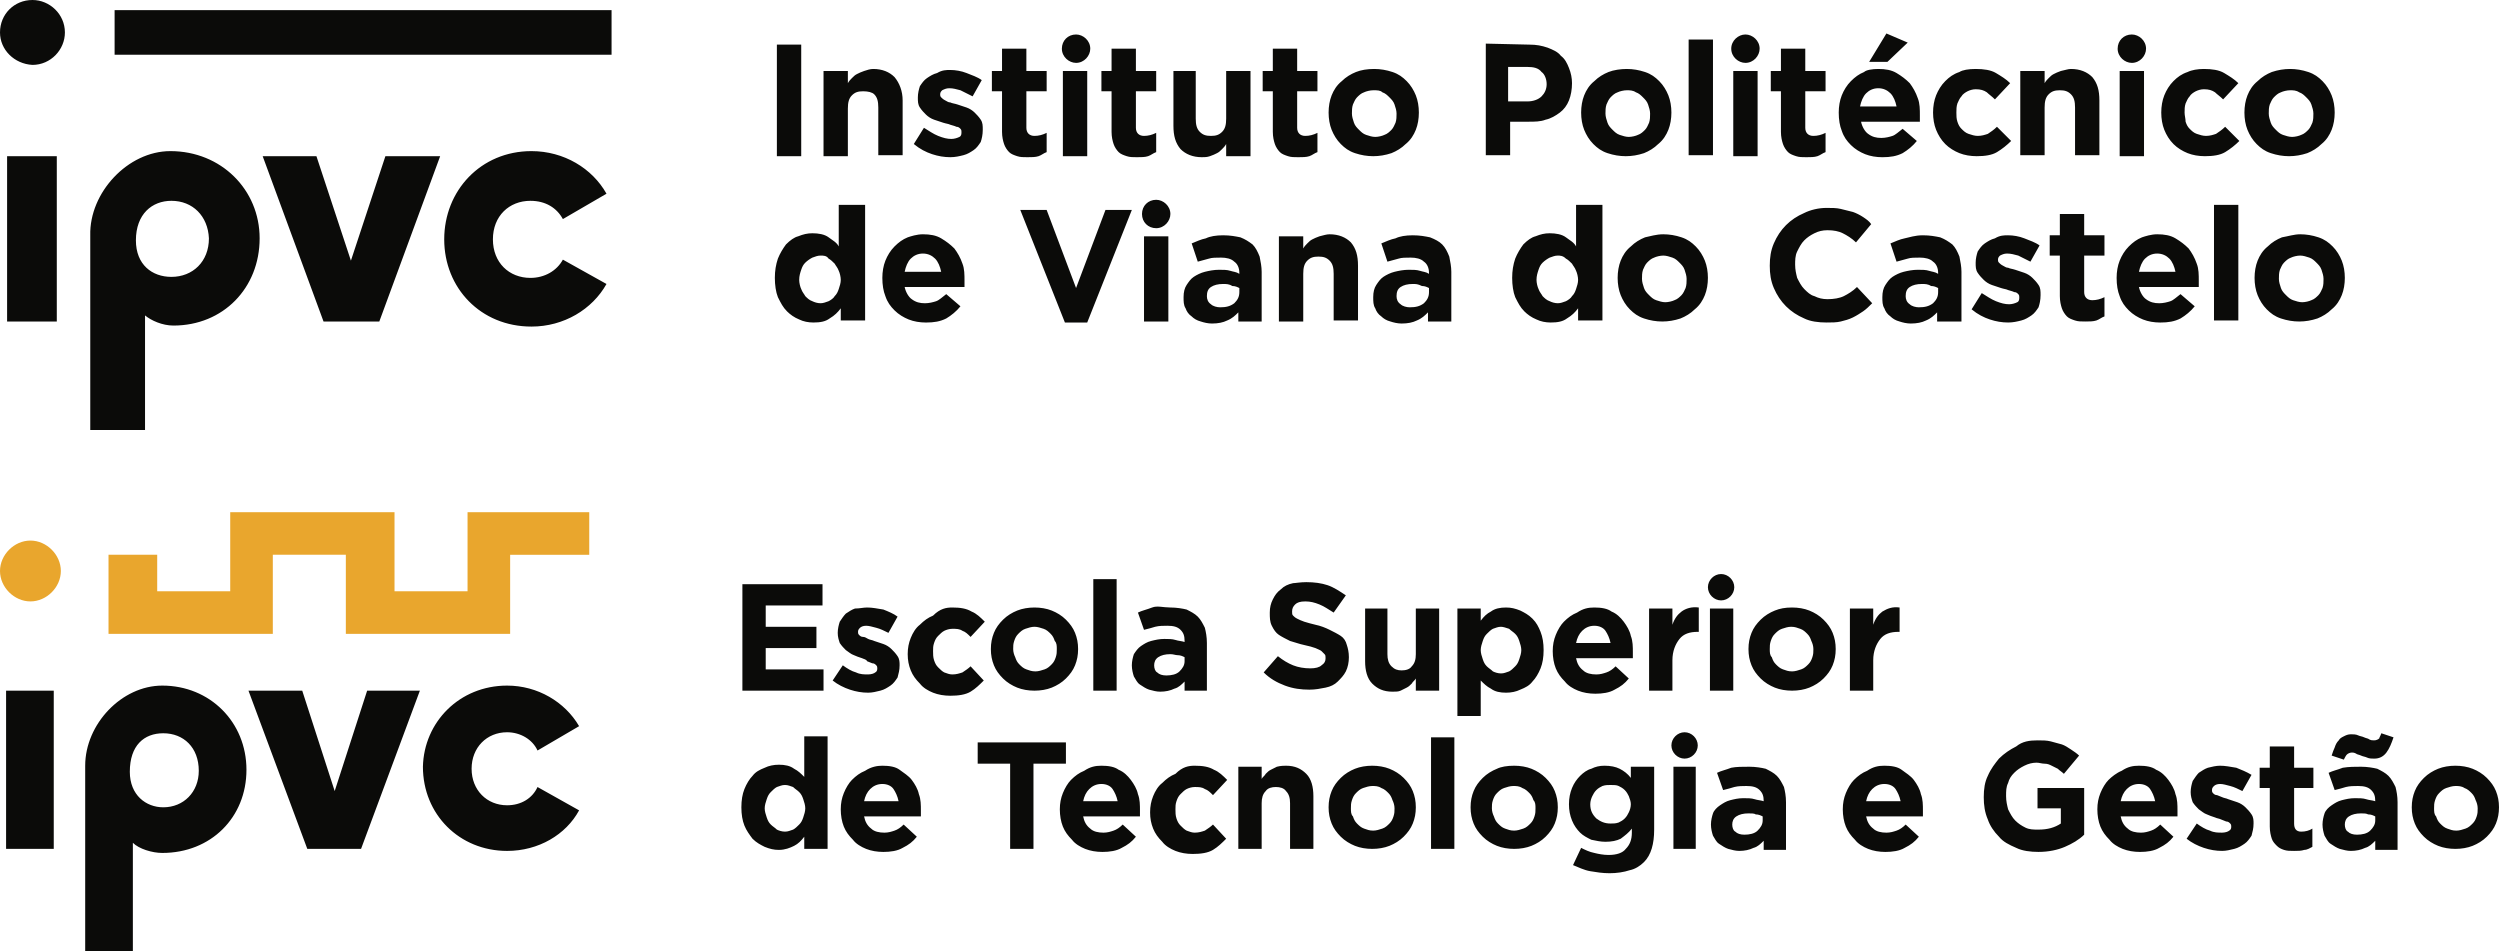
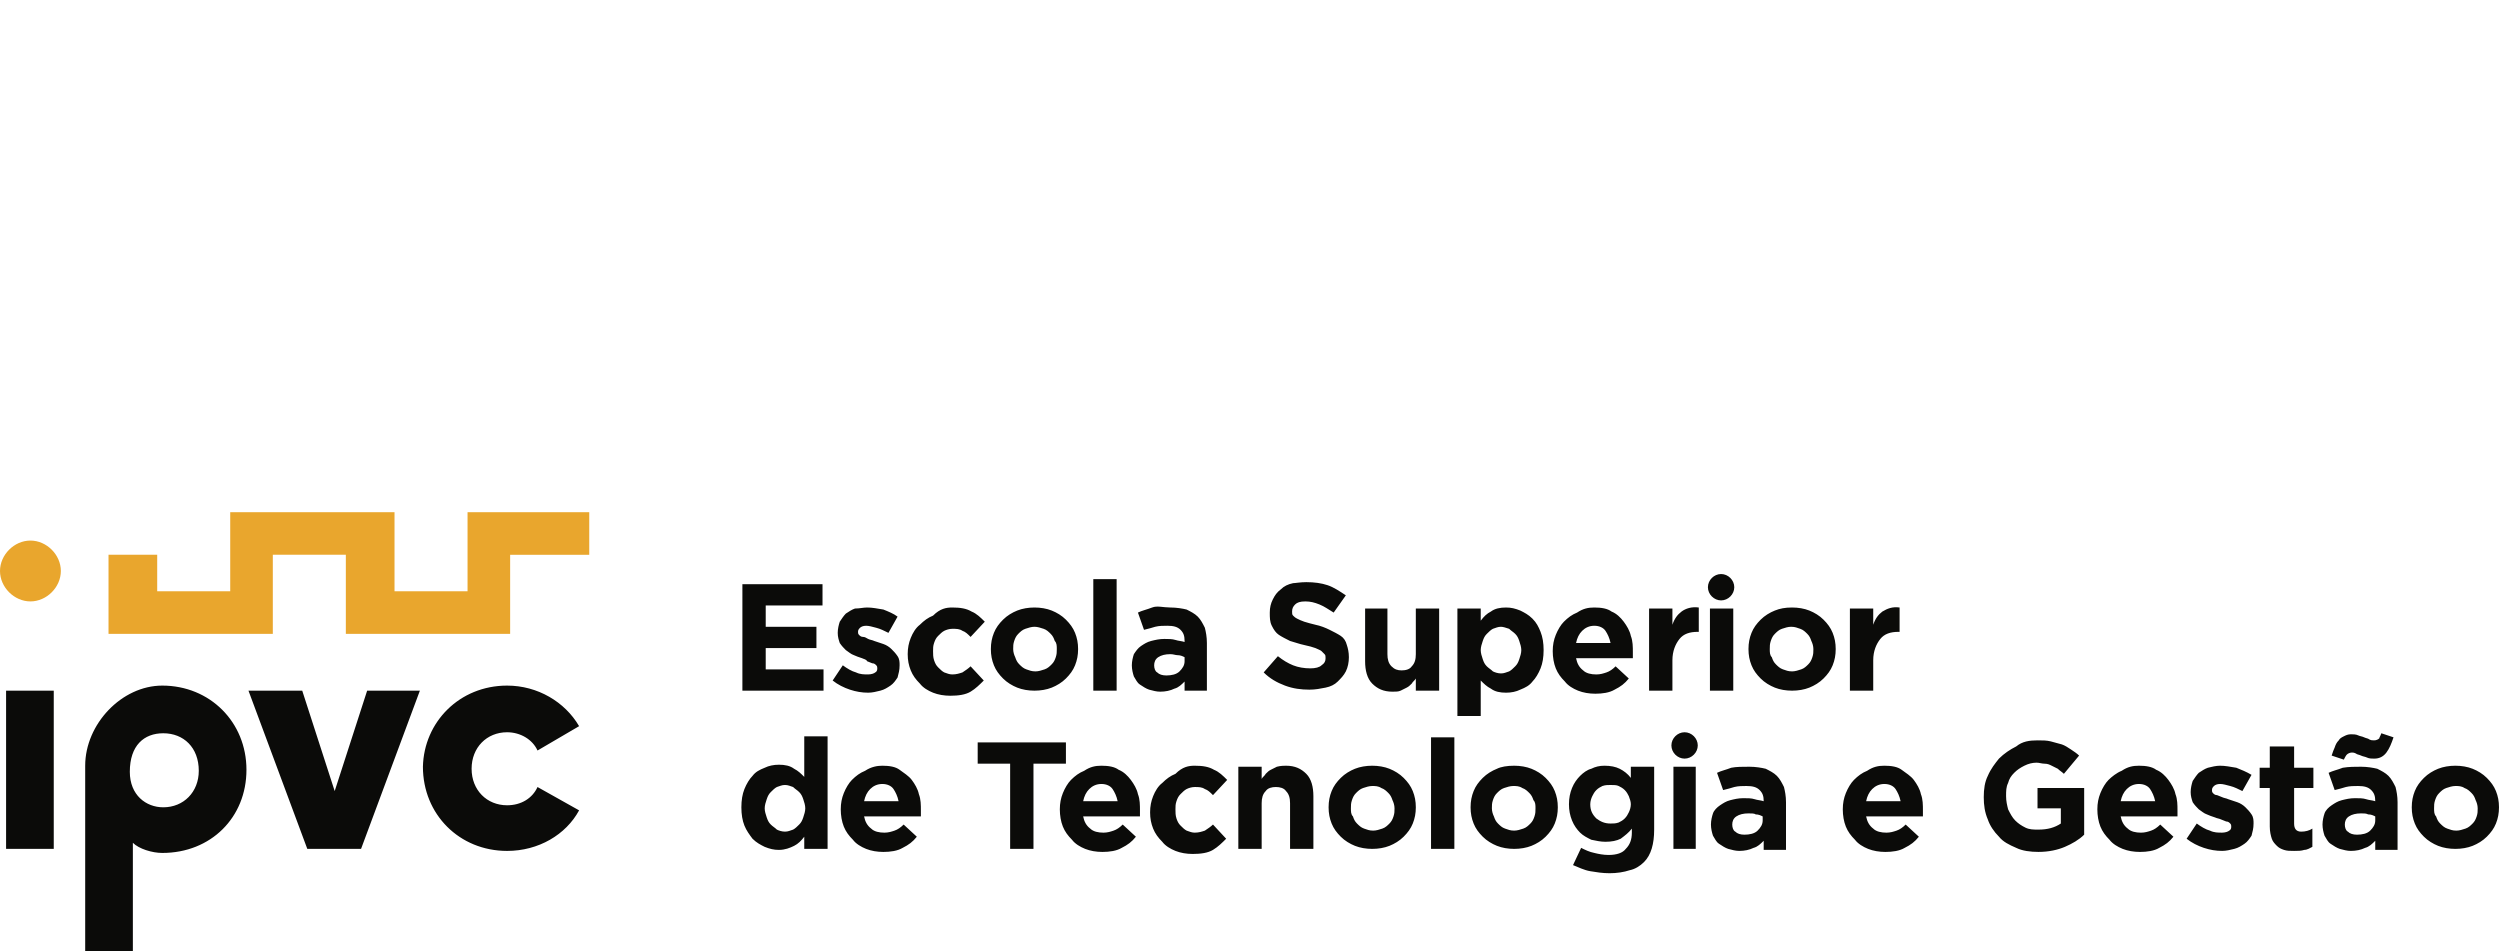
<svg xmlns="http://www.w3.org/2000/svg" version="1.1" id="Camada_1" x="0px" y="0px" width="246.5px" height="93.8px" viewBox="0 0 246.5 93.8" style="enable-background:new 0 0 246.5 93.8;" xml:space="preserve">
  <style type="text/css">
	.st0{fill:#0B0B09;}
	.st1{fill:#E9A62D;}
</style>
  <g id="XMLID_1_">
    <g id="XMLID_2_">
      <path id="XMLID_6_" class="st0" d="M16,67.6c4.7,0,8.3,3.6,8.3,8.3c0,4.7-3.5,8.2-8.3,8.2c-1,0-2.3-0.4-2.9-1v10.7H8.4l0-18.3    C8.4,71.4,12,67.6,16,67.6z M50,67.6c3,0,5.7,1.6,7.1,4L53,74c-0.5-1.1-1.7-1.8-3-1.8c-2,0-3.5,1.5-3.5,3.6s1.5,3.6,3.5,3.6    c1.4,0,2.5-0.7,3-1.8l4.1,2.3c-1.3,2.4-4,4-7.1,4c-4.7,0-8.3-3.6-8.3-8.3C41.8,71.2,45.3,67.6,50,67.6z M5.3,68.1v15.6H0.6V68.1    H5.3L5.3,68.1z M29.8,68.1L33,78l3.2-9.9h5.2l-5.8,15.6h-5.3l-5.8-15.6L29.8,68.1L29.8,68.1z M16.1,72.3c-1.9,0-3.3,1.2-3.3,3.8    c0,2.3,1.6,3.5,3.3,3.5c2,0,3.5-1.5,3.5-3.6C19.6,73.7,18.1,72.3,16.1,72.3L16.1,72.3z M158.2,75.5c0.6,0,1.1,0.1,1.5,0.3    c0.4,0.2,0.8,0.5,1.1,0.9v-1.1h2.3v6.2c0,1.4-0.3,2.5-1,3.2c-0.4,0.4-0.9,0.7-1.4,0.8c-0.6,0.2-1.3,0.3-2,0.3    c-0.7,0-1.3-0.1-1.9-0.2c-0.6-0.1-1.2-0.4-1.7-0.6l0.8-1.7c0.4,0.2,0.8,0.4,1.3,0.5c0.4,0.1,0.9,0.2,1.4,0.2    c0.8,0,1.4-0.2,1.7-0.6c0.4-0.4,0.6-0.9,0.6-1.6v-0.4c-0.3,0.4-0.7,0.7-1.1,1c-0.4,0.2-0.9,0.3-1.5,0.3c-0.5,0-0.9-0.1-1.4-0.2    c-0.4-0.2-0.8-0.4-1.1-0.7c-0.3-0.3-0.6-0.7-0.8-1.2c-0.2-0.5-0.3-1-0.3-1.6v0c0-0.6,0.1-1.1,0.3-1.6c0.2-0.5,0.5-0.9,0.8-1.2    c0.3-0.3,0.7-0.6,1.1-0.7C157.3,75.6,157.7,75.5,158.2,75.5L158.2,75.5z M117.8,75.5c0.8,0,1.4,0.1,1.9,0.4c0.5,0.2,0.9,0.6,1.3,1    l-1.4,1.5c-0.3-0.3-0.5-0.5-0.8-0.6c-0.3-0.2-0.6-0.2-1-0.2c-0.3,0-0.6,0.1-0.8,0.2c-0.2,0.1-0.4,0.3-0.6,0.5    c-0.2,0.2-0.3,0.4-0.4,0.7c-0.1,0.3-0.1,0.5-0.1,0.8v0c0,0.3,0,0.6,0.1,0.9c0.1,0.3,0.2,0.5,0.4,0.7s0.4,0.4,0.6,0.5    c0.3,0.1,0.5,0.2,0.8,0.2c0.4,0,0.7-0.1,1-0.2c0.3-0.2,0.6-0.4,0.8-0.6l1.3,1.4c-0.4,0.4-0.8,0.8-1.3,1.1c-0.5,0.3-1.2,0.4-2,0.4    c-0.6,0-1.2-0.1-1.7-0.3c-0.5-0.2-1-0.5-1.3-0.9c-0.4-0.4-0.7-0.8-0.9-1.3c-0.2-0.5-0.3-1-0.3-1.6v0c0-0.6,0.1-1.1,0.3-1.6    c0.2-0.5,0.5-1,0.9-1.3c0.4-0.4,0.8-0.7,1.3-0.9C116.6,75.6,117.2,75.5,117.8,75.5L117.8,75.5z M210.9,75.5c0.7,0,1.3,0.1,1.7,0.4    c0.5,0.2,0.9,0.6,1.2,1c0.3,0.4,0.6,0.9,0.7,1.4c0.2,0.5,0.2,1.1,0.2,1.6c0,0.1,0,0.2,0,0.3c0,0.1,0,0.2,0,0.3h-5.6    c0.1,0.5,0.3,0.9,0.7,1.2c0.3,0.3,0.8,0.4,1.3,0.4c0.4,0,0.7-0.1,1-0.2c0.3-0.1,0.6-0.3,0.9-0.6l1.3,1.2c-0.4,0.5-0.8,0.8-1.4,1.1    c-0.5,0.3-1.2,0.4-1.9,0.4c-0.6,0-1.2-0.1-1.7-0.3c-0.5-0.2-1-0.5-1.3-0.9c-0.4-0.4-0.7-0.8-0.9-1.3c-0.2-0.5-0.3-1.1-0.3-1.7v0    c0-0.6,0.1-1.1,0.3-1.6c0.2-0.5,0.5-1,0.8-1.3s0.8-0.7,1.3-0.9C209.8,75.6,210.3,75.5,210.9,75.5z M200.9,73c0.5,0,0.9,0,1.3,0.1    c0.4,0.1,0.7,0.2,1.1,0.3c0.3,0.1,0.6,0.3,0.9,0.5c0.3,0.2,0.6,0.4,0.8,0.6l-1.5,1.8c-0.2-0.2-0.4-0.3-0.6-0.5    c-0.2-0.1-0.4-0.2-0.6-0.3c-0.2-0.1-0.4-0.2-0.7-0.2c-0.3,0-0.5-0.1-0.8-0.1c-0.4,0-0.8,0.1-1.2,0.3c-0.4,0.2-0.7,0.4-1,0.7    c-0.3,0.3-0.5,0.6-0.6,1c-0.2,0.4-0.2,0.8-0.2,1.3v0c0,0.5,0.1,0.9,0.2,1.3c0.2,0.4,0.4,0.8,0.7,1.1c0.3,0.3,0.6,0.5,1,0.7    c0.4,0.2,0.8,0.2,1.3,0.2c0.9,0,1.6-0.2,2.2-0.6v-1.5h-2.3v-2h4.6v4.6c-0.5,0.5-1.2,0.9-1.9,1.2c-0.7,0.3-1.6,0.5-2.6,0.5    c-0.8,0-1.6-0.1-2.2-0.4c-0.7-0.3-1.3-0.6-1.7-1.1c-0.5-0.5-0.9-1.1-1.1-1.7c-0.3-0.7-0.4-1.4-0.4-2.2v0c0-0.8,0.1-1.5,0.4-2.1    c0.3-0.7,0.7-1.2,1.1-1.7c0.5-0.5,1.1-0.9,1.7-1.2C199.4,73.1,200.1,73,200.9,73L200.9,73z M87,75.5c0.7,0,1.3,0.1,1.7,0.4    s0.9,0.6,1.2,1c0.3,0.4,0.6,0.9,0.7,1.4c0.2,0.5,0.2,1.1,0.2,1.6c0,0.1,0,0.2,0,0.3c0,0.1,0,0.2,0,0.3h-5.6    c0.1,0.5,0.3,0.9,0.7,1.2c0.3,0.3,0.8,0.4,1.3,0.4c0.4,0,0.7-0.1,1-0.2c0.3-0.1,0.6-0.3,0.9-0.6l1.3,1.2c-0.4,0.5-0.8,0.8-1.4,1.1    c-0.5,0.3-1.2,0.4-1.9,0.4c-0.6,0-1.2-0.1-1.7-0.3c-0.5-0.2-1-0.5-1.3-0.9c-0.4-0.4-0.7-0.8-0.9-1.3c-0.2-0.5-0.3-1.1-0.3-1.7v0    c0-0.6,0.1-1.1,0.3-1.6c0.2-0.5,0.5-1,0.8-1.3c0.4-0.4,0.8-0.7,1.3-0.9C85.9,75.6,86.5,75.5,87,75.5z M185.8,75.5    c0.7,0,1.3,0.1,1.7,0.4s0.9,0.6,1.2,1c0.3,0.4,0.6,0.9,0.7,1.4c0.2,0.5,0.2,1.1,0.2,1.6c0,0.1,0,0.2,0,0.3c0,0.1,0,0.2,0,0.3h-5.6    c0.1,0.5,0.3,0.9,0.7,1.2c0.3,0.3,0.8,0.4,1.3,0.4c0.4,0,0.7-0.1,1-0.2c0.3-0.1,0.6-0.3,0.9-0.6l1.3,1.2c-0.4,0.5-0.8,0.8-1.4,1.1    c-0.5,0.3-1.2,0.4-1.9,0.4c-0.6,0-1.2-0.1-1.7-0.3c-0.5-0.2-1-0.5-1.3-0.9c-0.4-0.4-0.7-0.8-0.9-1.3c-0.2-0.5-0.3-1.1-0.3-1.7v0    c0-0.6,0.1-1.1,0.3-1.6c0.2-0.5,0.5-1,0.8-1.3c0.4-0.4,0.8-0.7,1.3-0.9C184.7,75.6,185.2,75.5,185.8,75.5L185.8,75.5z M108.6,75.5    c0.7,0,1.3,0.1,1.7,0.4c0.5,0.2,0.9,0.6,1.2,1c0.3,0.4,0.6,0.9,0.7,1.4c0.2,0.5,0.2,1.1,0.2,1.6c0,0.1,0,0.2,0,0.3    c0,0.1,0,0.2,0,0.3h-5.6c0.1,0.5,0.3,0.9,0.7,1.2c0.3,0.3,0.8,0.4,1.3,0.4c0.4,0,0.7-0.1,1-0.2c0.3-0.1,0.6-0.3,0.9-0.6l1.3,1.2    c-0.4,0.5-0.8,0.8-1.4,1.1c-0.5,0.3-1.2,0.4-1.9,0.4c-0.6,0-1.2-0.1-1.7-0.3c-0.5-0.2-1-0.5-1.3-0.9c-0.4-0.4-0.7-0.8-0.9-1.3    c-0.2-0.5-0.3-1.1-0.3-1.7v0c0-0.6,0.1-1.1,0.3-1.6c0.2-0.5,0.5-1,0.8-1.3c0.4-0.4,0.8-0.7,1.3-0.9    C107.5,75.6,108,75.5,108.6,75.5L108.6,75.5z M149.3,75.5c0.6,0,1.2,0.1,1.7,0.3c0.5,0.2,1,0.5,1.4,0.9c0.4,0.4,0.7,0.8,0.9,1.3    c0.2,0.5,0.3,1,0.3,1.6v0c0,0.6-0.1,1.1-0.3,1.6c-0.2,0.5-0.5,0.9-0.9,1.3c-0.4,0.4-0.9,0.7-1.4,0.9c-0.5,0.2-1.1,0.3-1.7,0.3    c-0.6,0-1.2-0.1-1.7-0.3c-0.5-0.2-1-0.5-1.4-0.9c-0.4-0.4-0.7-0.8-0.9-1.3c-0.2-0.5-0.3-1-0.3-1.6v0c0-0.6,0.1-1.1,0.3-1.6    c0.2-0.5,0.5-0.9,0.9-1.3c0.4-0.4,0.9-0.7,1.4-0.9C148,75.6,148.6,75.5,149.3,75.5L149.3,75.5z M135.3,75.5c0.6,0,1.2,0.1,1.7,0.3    c0.5,0.2,1,0.5,1.4,0.9c0.4,0.4,0.7,0.8,0.9,1.3c0.2,0.5,0.3,1,0.3,1.6v0c0,0.6-0.1,1.1-0.3,1.6c-0.2,0.5-0.5,0.9-0.9,1.3    c-0.4,0.4-0.9,0.7-1.4,0.9c-0.5,0.2-1.1,0.3-1.7,0.3c-0.6,0-1.2-0.1-1.7-0.3c-0.5-0.2-1-0.5-1.4-0.9c-0.4-0.4-0.7-0.8-0.9-1.3    c-0.2-0.5-0.3-1-0.3-1.6v0c0-0.6,0.1-1.1,0.3-1.6c0.2-0.5,0.5-0.9,0.9-1.3c0.4-0.4,0.9-0.7,1.4-0.9    C134.1,75.6,134.7,75.5,135.3,75.5L135.3,75.5z M242.1,75.5c0.6,0,1.2,0.1,1.7,0.3c0.5,0.2,1,0.5,1.4,0.9c0.4,0.4,0.7,0.8,0.9,1.3    c0.2,0.5,0.3,1,0.3,1.6v0c0,0.6-0.1,1.1-0.3,1.6c-0.2,0.5-0.5,0.9-0.9,1.3c-0.4,0.4-0.9,0.7-1.4,0.9c-0.5,0.2-1.1,0.3-1.7,0.3    c-0.6,0-1.2-0.1-1.7-0.3c-0.5-0.2-1-0.5-1.4-0.9c-0.4-0.4-0.7-0.8-0.9-1.3c-0.2-0.5-0.3-1-0.3-1.6v0c0-0.6,0.1-1.1,0.3-1.6    c0.2-0.5,0.5-0.9,0.9-1.3c0.4-0.4,0.9-0.7,1.4-0.9C240.9,75.6,241.5,75.5,242.1,75.5L242.1,75.5z M172.5,75.6    c0.6,0,1.2,0.1,1.6,0.2c0.4,0.2,0.8,0.4,1.1,0.7c0.3,0.3,0.5,0.7,0.7,1.1c0.1,0.4,0.2,0.9,0.2,1.5v4.7h-2.2v-0.9    c-0.3,0.3-0.6,0.6-1,0.7c-0.4,0.2-0.9,0.3-1.4,0.3c-0.4,0-0.7-0.1-1.1-0.2c-0.3-0.1-0.6-0.3-0.9-0.5c-0.3-0.2-0.4-0.5-0.6-0.8    c-0.1-0.3-0.2-0.7-0.2-1.1v0c0-0.4,0.1-0.8,0.2-1.1s0.4-0.6,0.7-0.8c0.3-0.2,0.6-0.4,1-0.5c0.4-0.1,0.8-0.2,1.3-0.2    c0.4,0,0.8,0,1.1,0.1c0.3,0.1,0.6,0.1,0.9,0.2V79c0-0.5-0.1-0.8-0.4-1.1c-0.3-0.3-0.7-0.4-1.3-0.4c-0.4,0-0.8,0-1.2,0.1    c-0.3,0.1-0.7,0.2-1.1,0.3l-0.6-1.7c0.4-0.2,0.9-0.3,1.4-0.5C171.2,75.6,171.8,75.6,172.5,75.6L172.5,75.6z M81.6,72.7v11h-2.3    v-1.2c-0.3,0.4-0.6,0.7-1,0.9c-0.4,0.2-0.9,0.4-1.5,0.4c-0.5,0-0.9-0.1-1.4-0.3c-0.4-0.2-0.8-0.4-1.2-0.8    c-0.3-0.4-0.6-0.8-0.8-1.3c-0.2-0.5-0.3-1.1-0.3-1.8v0c0-0.7,0.1-1.3,0.3-1.8c0.2-0.5,0.5-1,0.8-1.3c0.3-0.4,0.7-0.6,1.2-0.8    c0.4-0.2,0.9-0.3,1.4-0.3c0.6,0,1.1,0.1,1.5,0.4c0.4,0.2,0.7,0.5,1,0.8v-4H81.6L81.6,72.7z M218.9,75.5c0.5,0,1,0.1,1.6,0.2    c0.5,0.2,1,0.4,1.5,0.7l-0.9,1.6c-0.4-0.2-0.8-0.4-1.2-0.5c-0.4-0.1-0.7-0.2-1-0.2c-0.3,0-0.5,0.1-0.6,0.2    c-0.1,0.1-0.2,0.2-0.2,0.4v0c0,0.1,0,0.2,0.1,0.3c0.1,0.1,0.2,0.2,0.4,0.2c0.2,0.1,0.3,0.1,0.5,0.2c0.2,0.1,0.4,0.1,0.6,0.2    c0.3,0.1,0.6,0.2,0.9,0.3c0.3,0.1,0.6,0.3,0.8,0.5c0.2,0.2,0.4,0.4,0.6,0.7c0.2,0.3,0.2,0.6,0.2,0.9v0c0,0.5-0.1,0.8-0.2,1.2    c-0.2,0.3-0.4,0.6-0.7,0.8c-0.3,0.2-0.6,0.4-1,0.5c-0.4,0.1-0.8,0.2-1.2,0.2c-0.6,0-1.2-0.1-1.8-0.3c-0.6-0.2-1.2-0.5-1.7-0.9    l1-1.5c0.4,0.3,0.9,0.6,1.3,0.7c0.4,0.2,0.8,0.2,1.2,0.2c0.3,0,0.6-0.1,0.7-0.2c0.2-0.1,0.2-0.3,0.2-0.4v0c0-0.1,0-0.2-0.1-0.3    s-0.2-0.2-0.4-0.2c-0.2-0.1-0.3-0.1-0.5-0.2c-0.2-0.1-0.4-0.1-0.6-0.2c-0.3-0.1-0.6-0.2-0.8-0.3c-0.3-0.1-0.5-0.3-0.8-0.5    c-0.2-0.2-0.4-0.4-0.6-0.7c-0.1-0.3-0.2-0.6-0.2-1v0c0-0.4,0.1-0.8,0.2-1.1c0.2-0.3,0.4-0.6,0.6-0.8c0.3-0.2,0.6-0.4,0.9-0.5    C218.1,75.6,218.5,75.5,218.9,75.5L218.9,75.5z M232.8,75.6c0.6,0,1.2,0.1,1.6,0.2c0.4,0.2,0.8,0.4,1.1,0.7    c0.3,0.3,0.5,0.7,0.7,1.1c0.1,0.4,0.2,0.9,0.2,1.5v4.7h-2.2v-0.9c-0.3,0.3-0.6,0.6-1,0.7c-0.4,0.2-0.9,0.3-1.4,0.3    c-0.4,0-0.7-0.1-1.1-0.2c-0.3-0.1-0.6-0.3-0.9-0.5c-0.3-0.2-0.4-0.5-0.6-0.8c-0.1-0.3-0.2-0.7-0.2-1.1v0c0-0.4,0.1-0.8,0.2-1.1    s0.4-0.6,0.7-0.8c0.3-0.2,0.6-0.4,1-0.5c0.4-0.1,0.8-0.2,1.3-0.2c0.4,0,0.8,0,1.1,0.1c0.3,0.1,0.6,0.1,0.9,0.2V79    c0-0.5-0.1-0.8-0.4-1.1c-0.3-0.3-0.7-0.4-1.3-0.4c-0.4,0-0.8,0-1.2,0.1c-0.3,0.1-0.7,0.2-1.1,0.3l-0.6-1.7    c0.4-0.2,0.9-0.3,1.4-0.5C231.6,75.6,232.2,75.6,232.8,75.6z M226.2,73.6v2.1h1.9v2h-1.9v3.5c0,0.5,0.2,0.8,0.7,0.8    c0.4,0,0.8-0.1,1.1-0.3v1.8c-0.2,0.1-0.5,0.3-0.8,0.3c-0.3,0.1-0.6,0.1-1,0.1c-0.4,0-0.7,0-1-0.1c-0.3-0.1-0.5-0.2-0.7-0.4    c-0.2-0.2-0.4-0.4-0.5-0.7c-0.1-0.3-0.2-0.7-0.2-1.2v-3.8h-1v-2h1v-2.1H226.2L226.2,73.6z M143.4,72.7v11h-2.3v-11H143.4z     M105.1,73.2v2.1h-3.2v8.4h-2.3v-8.4h-3.2v-2.1H105.1z M126.8,75.5c0.9,0,1.5,0.3,2,0.8c0.5,0.5,0.7,1.3,0.7,2.2v5.2h-2.3v-4.5    c0-0.5-0.1-0.9-0.4-1.2c-0.2-0.3-0.6-0.4-1-0.4c-0.4,0-0.8,0.1-1,0.4c-0.3,0.3-0.4,0.7-0.4,1.2v4.5h-2.3v-8.1h2.3v1.2    c0.1-0.2,0.3-0.3,0.4-0.5c0.2-0.2,0.3-0.3,0.5-0.4c0.2-0.1,0.4-0.2,0.6-0.3C126.3,75.5,126.6,75.5,126.8,75.5L126.8,75.5z     M167.2,75.6v8.1H165v-8.1H167.2z M232.8,80.2c-0.5,0-0.9,0.1-1.2,0.3c-0.3,0.2-0.4,0.5-0.4,0.8v0c0,0.3,0.1,0.6,0.3,0.7    c0.2,0.2,0.5,0.3,0.9,0.3c0.5,0,1-0.1,1.3-0.4c0.3-0.3,0.5-0.6,0.5-1v-0.4c-0.2-0.1-0.4-0.2-0.7-0.2    C233.3,80.2,233.1,80.2,232.8,80.2z M172.4,80.2c-0.5,0-0.9,0.1-1.2,0.3c-0.3,0.2-0.4,0.5-0.4,0.8v0c0,0.3,0.1,0.6,0.3,0.7    c0.2,0.2,0.5,0.3,0.9,0.3c0.5,0,1-0.1,1.3-0.4c0.3-0.3,0.5-0.6,0.5-1v-0.4c-0.2-0.1-0.4-0.2-0.7-0.2    C173,80.2,172.7,80.2,172.4,80.2L172.4,80.2z M242.1,77.5c-0.3,0-0.6,0.1-0.9,0.2c-0.3,0.1-0.5,0.3-0.7,0.5    c-0.2,0.2-0.3,0.4-0.4,0.7c-0.1,0.3-0.1,0.5-0.1,0.8v0c0,0.3,0,0.6,0.2,0.8c0.1,0.3,0.2,0.5,0.4,0.7c0.2,0.2,0.4,0.4,0.7,0.5    c0.3,0.1,0.5,0.2,0.9,0.2c0.3,0,0.6-0.1,0.9-0.2c0.3-0.1,0.5-0.3,0.7-0.5c0.2-0.2,0.3-0.4,0.4-0.7c0.1-0.3,0.1-0.5,0.1-0.8v0    c0-0.3-0.1-0.6-0.2-0.8c-0.1-0.3-0.2-0.5-0.4-0.7c-0.2-0.2-0.4-0.4-0.7-0.5C242.7,77.5,242.4,77.5,242.1,77.5L242.1,77.5z     M77.4,77.4c-0.3,0-0.5,0.1-0.8,0.2c-0.2,0.1-0.4,0.3-0.6,0.5c-0.2,0.2-0.3,0.4-0.4,0.7c-0.1,0.3-0.2,0.6-0.2,0.9v0    c0,0.3,0.1,0.6,0.2,0.9c0.1,0.3,0.2,0.5,0.4,0.7c0.2,0.2,0.4,0.3,0.6,0.5c0.2,0.1,0.5,0.2,0.8,0.2c0.3,0,0.5-0.1,0.8-0.2    c0.2-0.1,0.4-0.3,0.6-0.5c0.2-0.2,0.3-0.4,0.4-0.7c0.1-0.3,0.2-0.6,0.2-0.9v0c0-0.3-0.1-0.6-0.2-0.9c-0.1-0.3-0.2-0.5-0.4-0.7    c-0.2-0.2-0.4-0.3-0.6-0.5C77.9,77.5,77.7,77.4,77.4,77.4z M135.3,77.5c-0.3,0-0.6,0.1-0.9,0.2c-0.3,0.1-0.5,0.3-0.7,0.5    s-0.3,0.4-0.4,0.7c-0.1,0.3-0.1,0.5-0.1,0.8v0c0,0.3,0,0.6,0.2,0.8c0.1,0.3,0.2,0.5,0.4,0.7c0.2,0.2,0.4,0.4,0.7,0.5    c0.3,0.1,0.5,0.2,0.9,0.2c0.3,0,0.6-0.1,0.9-0.2c0.3-0.1,0.5-0.3,0.7-0.5c0.2-0.2,0.3-0.4,0.4-0.7c0.1-0.3,0.1-0.5,0.1-0.8v0    c0-0.3-0.1-0.6-0.2-0.8c-0.1-0.3-0.2-0.5-0.4-0.7c-0.2-0.2-0.4-0.4-0.7-0.5C135.9,77.5,135.6,77.5,135.3,77.5L135.3,77.5z     M149.2,77.5c-0.3,0-0.6,0.1-0.9,0.2c-0.3,0.1-0.5,0.3-0.7,0.5s-0.3,0.4-0.4,0.7c-0.1,0.3-0.1,0.5-0.1,0.8v0    c0,0.3,0.1,0.6,0.2,0.8c0.1,0.3,0.2,0.5,0.4,0.7c0.2,0.2,0.4,0.4,0.7,0.5c0.3,0.1,0.5,0.2,0.9,0.2c0.3,0,0.6-0.1,0.9-0.2    c0.3-0.1,0.5-0.3,0.7-0.5c0.2-0.2,0.3-0.4,0.4-0.7c0.1-0.3,0.1-0.5,0.1-0.8v0c0-0.3,0-0.6-0.2-0.8c-0.1-0.3-0.2-0.5-0.4-0.7    c-0.2-0.2-0.4-0.4-0.7-0.5C149.8,77.5,149.5,77.5,149.2,77.5L149.2,77.5z M158.8,77.4c-0.3,0-0.5,0-0.8,0.1    c-0.2,0.1-0.4,0.2-0.6,0.4c-0.2,0.2-0.3,0.4-0.4,0.6c-0.1,0.2-0.2,0.5-0.2,0.8v0c0,0.6,0.2,1,0.6,1.4c0.4,0.3,0.8,0.5,1.4,0.5    c0.3,0,0.5,0,0.8-0.1c0.2-0.1,0.4-0.2,0.6-0.4c0.2-0.2,0.3-0.4,0.4-0.6c0.1-0.2,0.2-0.5,0.2-0.8v0c0-0.3-0.1-0.5-0.2-0.8    c-0.1-0.2-0.2-0.4-0.4-0.6c-0.2-0.2-0.4-0.3-0.6-0.4C159.4,77.4,159.1,77.4,158.8,77.4z M87,77.3c-0.5,0-0.9,0.2-1.2,0.5    c-0.3,0.3-0.5,0.7-0.6,1.2h3.4c-0.1-0.5-0.3-0.9-0.5-1.2C87.9,77.5,87.5,77.3,87,77.3L87,77.3z M108.6,77.3    c-0.5,0-0.9,0.2-1.2,0.5c-0.3,0.3-0.5,0.7-0.6,1.2h3.4c-0.1-0.5-0.3-0.9-0.5-1.2C109.5,77.5,109.1,77.3,108.6,77.3L108.6,77.3z     M185.8,77.3c-0.5,0-0.9,0.2-1.2,0.5c-0.3,0.3-0.5,0.7-0.6,1.2h3.4c-0.1-0.5-0.3-0.9-0.5-1.2C186.7,77.5,186.3,77.3,185.8,77.3    L185.8,77.3z M210.9,77.3c-0.5,0-0.9,0.2-1.2,0.5c-0.3,0.3-0.5,0.7-0.6,1.2h3.4c-0.1-0.5-0.3-0.9-0.5-1.2    C211.8,77.5,211.4,77.3,210.9,77.3L210.9,77.3z M234.8,72.3l1.2,0.4c-0.2,0.6-0.4,1.1-0.7,1.5c-0.3,0.4-0.7,0.6-1.2,0.6    c-0.2,0-0.5,0-0.7-0.1c-0.2-0.1-0.4-0.1-0.6-0.2s-0.4-0.1-0.5-0.2c-0.2-0.1-0.3-0.1-0.4-0.1c-0.2,0-0.4,0.1-0.5,0.2    c-0.1,0.1-0.2,0.3-0.3,0.5l-1.2-0.4c0.1-0.3,0.2-0.6,0.3-0.8c0.1-0.3,0.2-0.5,0.4-0.7c0.1-0.2,0.3-0.3,0.5-0.4    c0.2-0.1,0.4-0.2,0.7-0.2c0.2,0,0.5,0,0.7,0.1c0.2,0.1,0.4,0.1,0.6,0.2c0.2,0.1,0.4,0.1,0.5,0.2c0.2,0.1,0.3,0.1,0.5,0.1    c0.2,0,0.4-0.1,0.5-0.2C234.6,72.7,234.7,72.6,234.8,72.3L234.8,72.3z M166.1,72.2c0.7,0,1.3,0.6,1.3,1.3c0,0.7-0.6,1.3-1.3,1.3    c-0.7,0-1.3-0.6-1.3-1.3C164.8,72.8,165.4,72.2,166.1,72.2L166.1,72.2z M148.5,59.9c0.5,0,0.9,0.1,1.4,0.3    c0.4,0.2,0.8,0.4,1.2,0.8s0.6,0.8,0.8,1.3c0.2,0.5,0.3,1.1,0.3,1.8v0c0,0.7-0.1,1.3-0.3,1.8c-0.2,0.5-0.5,1-0.8,1.3    c-0.3,0.4-0.7,0.6-1.2,0.8c-0.4,0.2-0.9,0.3-1.4,0.3c-0.6,0-1.1-0.1-1.5-0.4c-0.4-0.2-0.7-0.5-1-0.8v3.5h-2.3V60h2.3v1.2    c0.3-0.4,0.6-0.7,1-0.9C147.4,60,147.9,59.9,148.5,59.9L148.5,59.9z M157.2,59.9c0.7,0,1.3,0.1,1.7,0.4c0.5,0.2,0.9,0.6,1.2,1    c0.3,0.4,0.6,0.9,0.7,1.4c0.2,0.5,0.2,1.1,0.2,1.6c0,0.1,0,0.2,0,0.3c0,0.1,0,0.2,0,0.3h-5.6c0.1,0.5,0.3,0.9,0.7,1.2    c0.3,0.3,0.8,0.4,1.3,0.4c0.4,0,0.7-0.1,1-0.2c0.3-0.1,0.6-0.3,0.9-0.6l1.3,1.2c-0.4,0.5-0.8,0.8-1.4,1.1    c-0.5,0.3-1.2,0.4-1.9,0.4c-0.6,0-1.2-0.1-1.7-0.3c-0.5-0.2-1-0.5-1.3-0.9c-0.4-0.4-0.7-0.8-0.9-1.3c-0.2-0.5-0.3-1.1-0.3-1.7v0    c0-0.6,0.1-1.1,0.3-1.6c0.2-0.5,0.5-1,0.8-1.3c0.4-0.4,0.8-0.7,1.3-0.9C156.1,60,156.6,59.9,157.2,59.9L157.2,59.9z M93.9,59.9    c0.8,0,1.4,0.1,1.9,0.4c0.5,0.2,0.9,0.6,1.3,1l-1.4,1.5c-0.3-0.3-0.5-0.5-0.8-0.6c-0.3-0.2-0.6-0.2-1-0.2c-0.3,0-0.6,0.1-0.8,0.2    c-0.2,0.1-0.4,0.3-0.6,0.5c-0.2,0.2-0.3,0.4-0.4,0.7c-0.1,0.3-0.1,0.5-0.1,0.8v0c0,0.3,0,0.6,0.1,0.9c0.1,0.3,0.2,0.5,0.4,0.7    s0.4,0.4,0.6,0.5c0.3,0.1,0.5,0.2,0.8,0.2c0.4,0,0.7-0.1,1-0.2c0.3-0.2,0.6-0.4,0.8-0.6l1.3,1.4c-0.4,0.4-0.8,0.8-1.3,1.1    c-0.5,0.3-1.2,0.4-2,0.4c-0.6,0-1.2-0.1-1.7-0.3c-0.5-0.2-1-0.5-1.3-0.9c-0.4-0.4-0.7-0.8-0.9-1.3c-0.2-0.5-0.3-1-0.3-1.6v0    c0-0.6,0.1-1.1,0.3-1.6c0.2-0.5,0.5-1,0.9-1.3c0.4-0.4,0.8-0.7,1.3-0.9C92.7,60,93.3,59.9,93.9,59.9L93.9,59.9z M102,59.9    c0.6,0,1.2,0.1,1.7,0.3c0.5,0.2,1,0.5,1.4,0.9c0.4,0.4,0.7,0.8,0.9,1.3c0.2,0.5,0.3,1,0.3,1.6v0c0,0.6-0.1,1.1-0.3,1.6    c-0.2,0.5-0.5,0.9-0.9,1.3c-0.4,0.4-0.9,0.7-1.4,0.9c-0.5,0.2-1.1,0.3-1.7,0.3c-0.6,0-1.2-0.1-1.7-0.3c-0.5-0.2-1-0.5-1.4-0.9    c-0.4-0.4-0.7-0.8-0.9-1.3c-0.2-0.5-0.3-1-0.3-1.6v0c0-0.6,0.1-1.1,0.3-1.6c0.2-0.5,0.5-0.9,0.9-1.3c0.4-0.4,0.9-0.7,1.4-0.9    C100.8,60,101.4,59.9,102,59.9L102,59.9z M176.7,59.9c0.6,0,1.2,0.1,1.7,0.3c0.5,0.2,1,0.5,1.4,0.9c0.4,0.4,0.7,0.8,0.9,1.3    c0.2,0.5,0.3,1,0.3,1.6v0c0,0.6-0.1,1.1-0.3,1.6c-0.2,0.5-0.5,0.9-0.9,1.3s-0.9,0.7-1.4,0.9c-0.5,0.2-1.1,0.3-1.7,0.3    c-0.6,0-1.2-0.1-1.7-0.3c-0.5-0.2-1-0.5-1.4-0.9c-0.4-0.4-0.7-0.8-0.9-1.3c-0.2-0.5-0.3-1-0.3-1.6v0c0-0.6,0.1-1.1,0.3-1.6    c0.2-0.5,0.5-0.9,0.9-1.3c0.4-0.4,0.9-0.7,1.4-0.9C175.5,60,176,59.9,176.7,59.9L176.7,59.9z M85.5,59.9c0.5,0,1,0.1,1.6,0.2    c0.5,0.2,1,0.4,1.4,0.7l-0.9,1.6c-0.4-0.2-0.8-0.4-1.2-0.5c-0.4-0.1-0.7-0.2-1-0.2c-0.3,0-0.5,0.1-0.6,0.2    c-0.1,0.1-0.2,0.2-0.2,0.4v0c0,0.1,0,0.2,0.1,0.3c0.1,0.1,0.2,0.2,0.4,0.2s0.3,0.1,0.5,0.2c0.2,0.1,0.4,0.1,0.6,0.2    c0.3,0.1,0.6,0.2,0.9,0.3c0.3,0.1,0.6,0.3,0.8,0.5c0.2,0.2,0.4,0.4,0.6,0.7c0.2,0.3,0.2,0.6,0.2,0.9v0c0,0.5-0.1,0.8-0.2,1.2    c-0.2,0.3-0.4,0.6-0.7,0.8c-0.3,0.2-0.6,0.4-1,0.5c-0.4,0.1-0.8,0.2-1.2,0.2c-0.6,0-1.2-0.1-1.8-0.3c-0.6-0.2-1.2-0.5-1.7-0.9    l1-1.5c0.4,0.3,0.9,0.6,1.3,0.7c0.4,0.2,0.8,0.2,1.2,0.2c0.3,0,0.6-0.1,0.7-0.2c0.2-0.1,0.2-0.3,0.2-0.4v0c0-0.1,0-0.2-0.1-0.3    c-0.1-0.1-0.2-0.2-0.4-0.2c-0.2-0.1-0.3-0.1-0.5-0.2C85.4,65,85.2,65,85,64.9c-0.3-0.1-0.6-0.2-0.8-0.3c-0.3-0.1-0.5-0.3-0.8-0.5    c-0.2-0.2-0.4-0.4-0.6-0.7c-0.1-0.3-0.2-0.6-0.2-1v0c0-0.4,0.1-0.8,0.2-1.1c0.2-0.3,0.4-0.6,0.6-0.8c0.3-0.2,0.6-0.4,0.9-0.5    C84.8,60,85.1,59.9,85.5,59.9L85.5,59.9z M128.8,57.4c0.8,0,1.5,0.1,2.1,0.3c0.6,0.2,1.2,0.6,1.8,1l-1.2,1.7    c-0.5-0.3-0.9-0.6-1.4-0.8c-0.5-0.2-0.9-0.3-1.4-0.3s-0.8,0.1-1,0.3c-0.2,0.2-0.3,0.4-0.3,0.7v0c0,0.2,0,0.3,0.1,0.4    c0.1,0.1,0.2,0.2,0.4,0.3c0.2,0.1,0.4,0.2,0.7,0.3c0.3,0.1,0.7,0.2,1.1,0.3c0.5,0.1,1,0.3,1.4,0.5c0.4,0.2,0.8,0.4,1.1,0.6    c0.3,0.2,0.5,0.5,0.6,0.9c0.1,0.3,0.2,0.7,0.2,1.2v0c0,0.5-0.1,1-0.3,1.4c-0.2,0.4-0.5,0.7-0.8,1c-0.3,0.3-0.7,0.5-1.2,0.6    c-0.5,0.1-1,0.2-1.6,0.2c-0.8,0-1.6-0.1-2.4-0.4c-0.8-0.3-1.5-0.7-2.1-1.3l1.4-1.6c0.5,0.4,1,0.7,1.5,0.9c0.5,0.2,1.1,0.3,1.7,0.3    c0.5,0,0.9-0.1,1.1-0.3c0.3-0.2,0.4-0.4,0.4-0.7v0c0-0.2,0-0.3-0.1-0.4c-0.1-0.1-0.2-0.2-0.3-0.3s-0.4-0.2-0.6-0.3    c-0.3-0.1-0.6-0.2-1.1-0.3c-0.5-0.1-1-0.3-1.4-0.4c-0.4-0.2-0.8-0.4-1.1-0.6c-0.3-0.2-0.5-0.5-0.7-0.9c-0.2-0.4-0.2-0.8-0.2-1.3v0    c0-0.5,0.1-0.9,0.3-1.3c0.2-0.4,0.4-0.7,0.8-1c0.3-0.3,0.7-0.5,1.2-0.6C127.7,57.5,128.2,57.4,128.8,57.4L128.8,57.4z M115.4,59.9    c0.6,0,1.2,0.1,1.6,0.2c0.4,0.2,0.8,0.4,1.1,0.7c0.3,0.3,0.5,0.7,0.7,1.1c0.1,0.4,0.2,0.9,0.2,1.5v4.7h-2.2v-0.9    c-0.3,0.3-0.6,0.6-1,0.7c-0.4,0.2-0.9,0.3-1.4,0.3c-0.4,0-0.7-0.1-1.1-0.2c-0.3-0.1-0.6-0.3-0.9-0.5c-0.3-0.2-0.4-0.5-0.6-0.8    c-0.1-0.3-0.2-0.7-0.2-1.1v0c0-0.4,0.1-0.8,0.2-1.1c0.2-0.3,0.4-0.6,0.7-0.8c0.3-0.2,0.6-0.4,1-0.5c0.4-0.1,0.8-0.2,1.3-0.2    c0.4,0,0.8,0,1.1,0.1c0.3,0.1,0.6,0.1,0.9,0.2v-0.1c0-0.5-0.1-0.8-0.4-1.1c-0.3-0.3-0.7-0.4-1.3-0.4c-0.4,0-0.8,0-1.2,0.1    c-0.3,0.1-0.7,0.2-1.1,0.3l-0.6-1.7c0.4-0.2,0.9-0.3,1.4-0.5S114.7,59.9,115.4,59.9L115.4,59.9z M136.8,60v4.5    c0,0.5,0.1,0.9,0.4,1.2s0.6,0.4,1,0.4c0.4,0,0.8-0.1,1-0.4c0.3-0.3,0.4-0.7,0.4-1.2V60h2.3v8.1h-2.3v-1.2    c-0.1,0.2-0.3,0.3-0.4,0.5c-0.2,0.2-0.3,0.3-0.5,0.4c-0.2,0.1-0.4,0.2-0.6,0.3c-0.2,0.1-0.5,0.1-0.8,0.1c-0.9,0-1.5-0.3-2-0.8    c-0.5-0.5-0.7-1.3-0.7-2.2V60H136.8z M81.1,57.6v2.1h-5.6v2.1h5v2.1h-5V66h5.7v2.1h-8V57.6C73.2,57.6,81.1,57.6,81.1,57.6z     M110.1,57.1v11h-2.3v-11H110.1z M170.9,60v8.1h-2.3V60H170.9z M167.5,59.9v2.4h-0.1c-0.8,0-1.4,0.2-1.8,0.7    c-0.4,0.5-0.7,1.2-0.7,2.1v3h-2.3V60h2.3v1.6c0.2-0.6,0.5-1,0.9-1.3C166.2,60,166.8,59.8,167.5,59.9z M187.3,59.9v2.4h-0.1    c-0.8,0-1.4,0.2-1.8,0.7c-0.4,0.5-0.7,1.2-0.7,2.1v3h-2.3V60h2.3v1.6c0.2-0.6,0.5-1,0.9-1.3C186.1,60,186.6,59.8,187.3,59.9z     M115.4,64.5c-0.5,0-0.9,0.1-1.2,0.3c-0.3,0.2-0.4,0.5-0.4,0.8v0c0,0.3,0.1,0.6,0.3,0.7c0.2,0.2,0.5,0.3,0.9,0.3    c0.5,0,1-0.1,1.3-0.4c0.3-0.3,0.5-0.6,0.5-1v-0.4c-0.2-0.1-0.4-0.2-0.7-0.2C115.9,64.6,115.7,64.5,115.4,64.5L115.4,64.5z     M176.6,61.8c-0.3,0-0.6,0.1-0.9,0.2c-0.3,0.1-0.5,0.3-0.7,0.5c-0.2,0.2-0.3,0.4-0.4,0.7c-0.1,0.3-0.1,0.5-0.1,0.8v0    c0,0.3,0,0.6,0.2,0.8c0.1,0.3,0.2,0.5,0.4,0.7c0.2,0.2,0.4,0.4,0.7,0.5c0.3,0.1,0.5,0.2,0.9,0.2c0.3,0,0.6-0.1,0.9-0.2    c0.3-0.1,0.5-0.3,0.7-0.5c0.2-0.2,0.3-0.4,0.4-0.7c0.1-0.3,0.1-0.5,0.1-0.8v0c0-0.3-0.1-0.6-0.2-0.8c-0.1-0.3-0.2-0.5-0.4-0.7    c-0.2-0.2-0.4-0.4-0.7-0.5C177.2,61.9,177,61.8,176.6,61.8L176.6,61.8z M148,61.8c-0.3,0-0.5,0.1-0.8,0.2    c-0.2,0.1-0.4,0.3-0.6,0.5c-0.2,0.2-0.3,0.4-0.4,0.7c-0.1,0.3-0.2,0.6-0.2,0.9v0c0,0.3,0.1,0.6,0.2,0.9c0.1,0.3,0.2,0.5,0.4,0.7    c0.2,0.2,0.4,0.3,0.6,0.5c0.2,0.1,0.5,0.2,0.8,0.2s0.5-0.1,0.8-0.2c0.2-0.1,0.4-0.3,0.6-0.5c0.2-0.2,0.3-0.4,0.4-0.7    s0.2-0.6,0.2-0.9v0c0-0.3-0.1-0.6-0.2-0.9c-0.1-0.3-0.2-0.5-0.4-0.7c-0.2-0.2-0.4-0.3-0.6-0.5C148.5,61.9,148.2,61.8,148,61.8    L148,61.8z M102,61.8c-0.3,0-0.6,0.1-0.9,0.2c-0.3,0.1-0.5,0.3-0.7,0.5c-0.2,0.2-0.3,0.4-0.4,0.7c-0.1,0.3-0.1,0.5-0.1,0.8v0    c0,0.3,0.1,0.6,0.2,0.8c0.1,0.3,0.2,0.5,0.4,0.7c0.2,0.2,0.4,0.4,0.7,0.5c0.3,0.1,0.5,0.2,0.9,0.2c0.3,0,0.6-0.1,0.9-0.2    c0.3-0.1,0.5-0.3,0.7-0.5c0.2-0.2,0.3-0.4,0.4-0.7c0.1-0.3,0.1-0.5,0.1-0.8v0c0-0.3,0-0.6-0.2-0.8c-0.1-0.3-0.2-0.5-0.4-0.7    c-0.2-0.2-0.4-0.4-0.7-0.5C102.6,61.9,102.3,61.8,102,61.8L102,61.8z M157.2,61.7c-0.5,0-0.9,0.2-1.2,0.5    c-0.3,0.3-0.5,0.7-0.6,1.2h3.4c-0.1-0.5-0.3-0.9-0.5-1.2C158.1,61.9,157.7,61.7,157.2,61.7L157.2,61.7z M169.7,56.6    c0.7,0,1.3,0.6,1.3,1.3c0,0.7-0.6,1.3-1.3,1.3c-0.7,0-1.3-0.6-1.3-1.3C168.4,57.2,169,56.6,169.7,56.6L169.7,56.6z" />
      <path id="XMLID_3_" class="st1" d="M38.9,50.5v7.8h7.2v-7.8h12v4.2h-7.8v7.8H34.1v-7.8h-7.2v7.8H10.7v-7.8h4.8v3.6h7.2v-7.8H38.9z     M3,53.3c1.6,0,3,1.4,3,3c0,1.6-1.4,3-3,3c-1.6,0-3-1.4-3-3C0,54.7,1.4,53.3,3,53.3L3,53.3z" />
    </g>
-     <path id="XMLID_133_" class="st0" d="M16.8,14.9c5,0,8.8,3.8,8.8,8.6c0,4.9-3.6,8.6-8.5,8.6c-1.1,0-2.2-0.5-2.8-1v11.3H8.9l0-19.2   C8.8,19,12.6,14.9,16.8,14.9z M52.4,14.9c3.2,0,6,1.7,7.4,4.2l-4.3,2.5c-0.6-1.1-1.7-1.8-3.2-1.8c-2.1,0-3.7,1.5-3.7,3.8   c0,2.3,1.6,3.8,3.7,3.8c1.4,0,2.6-0.7,3.2-1.8l4.3,2.4c-1.4,2.5-4.2,4.2-7.4,4.2c-5,0-8.6-3.8-8.6-8.6S47.4,14.9,52.4,14.9z    M226.8,23.1c0.6,0,1.2,0.1,1.8,0.3c0.6,0.2,1,0.5,1.4,0.9c0.4,0.4,0.7,0.9,0.9,1.4c0.2,0.5,0.3,1.1,0.3,1.7v0   c0,0.6-0.1,1.2-0.3,1.7c-0.2,0.5-0.5,1-1,1.4c-0.4,0.4-0.9,0.7-1.4,0.9c-0.6,0.2-1.2,0.3-1.8,0.3c-0.6,0-1.2-0.1-1.8-0.3   c-0.6-0.2-1-0.5-1.4-0.9c-0.4-0.4-0.7-0.9-0.9-1.4c-0.2-0.5-0.3-1.1-0.3-1.7v0c0-0.6,0.1-1.2,0.3-1.7c0.2-0.5,0.5-1,1-1.4   c0.4-0.4,0.9-0.7,1.4-0.9C225.6,23.3,226.2,23.1,226.8,23.1z M91,23.1c0.7,0,1.3,0.1,1.8,0.4c0.5,0.3,0.9,0.6,1.3,1   c0.3,0.4,0.6,0.9,0.8,1.5c0.2,0.5,0.2,1.1,0.2,1.7c0,0.1,0,0.2,0,0.3c0,0.1,0,0.2,0,0.3h-5.9c0.1,0.5,0.4,1,0.7,1.2   c0.4,0.3,0.8,0.4,1.3,0.4c0.4,0,0.8-0.1,1.1-0.2c0.3-0.1,0.6-0.4,1-0.7l1.4,1.2c-0.4,0.5-0.9,0.9-1.4,1.2c-0.6,0.3-1.2,0.4-2,0.4   c-0.6,0-1.2-0.1-1.7-0.3c-0.5-0.2-1-0.5-1.4-0.9c-0.4-0.4-0.7-0.8-0.9-1.4c-0.2-0.5-0.3-1.1-0.3-1.8v0c0-0.6,0.1-1.2,0.3-1.7   c0.2-0.5,0.5-1,0.9-1.4c0.4-0.4,0.8-0.7,1.3-0.9C89.8,23.3,90.4,23.1,91,23.1L91,23.1z M212.7,23.1c0.7,0,1.3,0.1,1.8,0.4   c0.5,0.3,0.9,0.6,1.3,1c0.3,0.4,0.6,0.9,0.8,1.5c0.2,0.5,0.2,1.1,0.2,1.7c0,0.1,0,0.2,0,0.3c0,0.1,0,0.2,0,0.3h-5.9   c0.1,0.5,0.4,1,0.7,1.2c0.4,0.3,0.8,0.4,1.3,0.4c0.4,0,0.8-0.1,1.1-0.2c0.3-0.1,0.6-0.4,1-0.7l1.4,1.2c-0.4,0.5-0.9,0.9-1.4,1.2   c-0.6,0.3-1.2,0.4-2,0.4c-0.6,0-1.2-0.1-1.7-0.3c-0.5-0.2-1-0.5-1.4-0.9c-0.4-0.4-0.7-0.8-0.9-1.4c-0.2-0.5-0.3-1.1-0.3-1.8v0   c0-0.6,0.1-1.2,0.3-1.7c0.2-0.5,0.5-1,0.9-1.4c0.4-0.4,0.8-0.7,1.3-0.9C211.5,23.3,212.1,23.1,212.7,23.1L212.7,23.1z M164,23.1   c0.6,0,1.2,0.1,1.8,0.3c0.6,0.2,1,0.5,1.4,0.9c0.4,0.4,0.7,0.9,0.9,1.4c0.2,0.5,0.3,1.1,0.3,1.7v0c0,0.6-0.1,1.2-0.3,1.7   c-0.2,0.5-0.5,1-1,1.4c-0.4,0.4-0.9,0.7-1.4,0.9c-0.6,0.2-1.2,0.3-1.8,0.3c-0.6,0-1.2-0.1-1.8-0.3c-0.6-0.2-1-0.5-1.4-0.9   c-0.4-0.4-0.7-0.9-0.9-1.4c-0.2-0.5-0.3-1.1-0.3-1.7v0c0-0.6,0.1-1.2,0.3-1.7c0.2-0.5,0.5-1,1-1.4c0.4-0.4,0.9-0.7,1.4-0.9   C162.7,23.3,163.3,23.1,164,23.1L164,23.1z M180.1,20.5c0.5,0,1,0,1.4,0.1c0.4,0.1,0.8,0.2,1.2,0.3c0.3,0.1,0.7,0.3,1,0.5   c0.3,0.2,0.6,0.4,0.8,0.7l-1.5,1.8c-0.4-0.4-0.9-0.7-1.3-0.9c-0.4-0.2-0.9-0.3-1.5-0.3c-0.5,0-0.9,0.1-1.3,0.3s-0.7,0.4-1,0.7   s-0.5,0.7-0.7,1.1c-0.2,0.4-0.2,0.9-0.2,1.3v0c0,0.5,0.1,0.9,0.2,1.3c0.2,0.4,0.4,0.8,0.7,1.1c0.3,0.3,0.6,0.6,1,0.7   c0.4,0.2,0.8,0.3,1.3,0.3c0.6,0,1.2-0.1,1.6-0.3c0.4-0.2,0.9-0.5,1.3-0.9l1.5,1.6c-0.3,0.3-0.6,0.6-0.9,0.8c-0.3,0.2-0.6,0.4-1,0.6   c-0.4,0.2-0.8,0.3-1.2,0.4c-0.4,0.1-0.9,0.1-1.4,0.1c-0.8,0-1.6-0.1-2.2-0.4c-0.7-0.3-1.3-0.7-1.8-1.2c-0.5-0.5-0.9-1.1-1.2-1.8   c-0.3-0.7-0.4-1.4-0.4-2.2v0c0-0.8,0.1-1.5,0.4-2.2c0.3-0.7,0.7-1.3,1.2-1.8c0.5-0.5,1.1-0.9,1.8-1.2   C178.5,20.7,179.3,20.5,180.1,20.5L180.1,20.5z M85.3,20.2v11.4h-2.4v-1.2c-0.3,0.4-0.6,0.7-1.1,1c-0.4,0.3-0.9,0.4-1.6,0.4   c-0.5,0-1-0.1-1.4-0.3c-0.5-0.2-0.9-0.5-1.2-0.8c-0.4-0.4-0.6-0.8-0.9-1.4c-0.2-0.5-0.3-1.2-0.3-1.9v0c0-0.7,0.1-1.3,0.3-1.9   c0.2-0.5,0.5-1,0.8-1.4c0.4-0.4,0.8-0.7,1.2-0.8c0.5-0.2,0.9-0.3,1.4-0.3c0.6,0,1.2,0.1,1.6,0.4c0.4,0.3,0.8,0.5,1,0.9v-4.1H85.3   L85.3,20.2z M158,20.2v11.4h-2.4v-1.2c-0.3,0.4-0.6,0.7-1.1,1c-0.4,0.3-0.9,0.4-1.6,0.4c-0.5,0-1-0.1-1.4-0.3   c-0.5-0.2-0.9-0.5-1.2-0.8c-0.4-0.4-0.6-0.8-0.9-1.4c-0.2-0.5-0.3-1.2-0.3-1.9v0c0-0.7,0.1-1.3,0.3-1.9c0.2-0.5,0.5-1,0.8-1.4   c0.4-0.4,0.8-0.7,1.2-0.8c0.5-0.2,0.9-0.3,1.4-0.3c0.6,0,1.2,0.1,1.6,0.4c0.4,0.3,0.8,0.5,1,0.9v-4.1H158L158,20.2z M189.6,23.2   c0.7,0,1.2,0.1,1.7,0.2c0.5,0.2,0.8,0.4,1.2,0.7c0.3,0.3,0.5,0.7,0.7,1.2c0.1,0.5,0.2,1,0.2,1.5v4.9H191v-0.9   c-0.3,0.3-0.6,0.6-1.1,0.8c-0.4,0.2-0.9,0.3-1.5,0.3c-0.4,0-0.8-0.1-1.1-0.2c-0.4-0.1-0.7-0.3-0.9-0.5c-0.3-0.2-0.5-0.5-0.6-0.8   c-0.2-0.3-0.2-0.7-0.2-1.1v0c0-0.5,0.1-0.9,0.3-1.2c0.2-0.3,0.4-0.6,0.7-0.8c0.3-0.2,0.7-0.4,1.1-0.5c0.4-0.1,0.9-0.2,1.4-0.2   c0.4,0,0.8,0,1.1,0.1c0.3,0.1,0.6,0.1,0.9,0.3v-0.1c0-0.5-0.2-0.9-0.5-1.1c-0.3-0.3-0.8-0.4-1.3-0.4c-0.5,0-0.9,0-1.2,0.1   c-0.4,0.1-0.7,0.2-1.1,0.3l-0.6-1.8c0.5-0.2,0.9-0.4,1.4-0.5S188.8,23.2,189.6,23.2z M198,23.2c0.5,0,1.1,0.1,1.6,0.3   c0.5,0.2,1.1,0.4,1.5,0.7l-0.9,1.6c-0.4-0.2-0.8-0.4-1.2-0.6c-0.4-0.1-0.7-0.2-1.1-0.2c-0.3,0-0.5,0.1-0.7,0.2   c-0.1,0.1-0.2,0.2-0.2,0.4v0c0,0.1,0,0.2,0.1,0.3c0.1,0.1,0.2,0.2,0.4,0.3s0.3,0.2,0.5,0.2c0.2,0.1,0.4,0.1,0.7,0.2   c0.3,0.1,0.6,0.2,0.9,0.3c0.3,0.1,0.6,0.3,0.8,0.5c0.2,0.2,0.4,0.4,0.6,0.7c0.2,0.3,0.2,0.6,0.2,1v0c0,0.5-0.1,0.9-0.2,1.2   c-0.2,0.3-0.4,0.6-0.7,0.8c-0.3,0.2-0.6,0.4-1,0.5c-0.4,0.1-0.8,0.2-1.3,0.2c-0.6,0-1.2-0.1-1.8-0.3c-0.6-0.2-1.2-0.5-1.8-1l1-1.6   c0.5,0.3,0.9,0.6,1.4,0.8c0.5,0.2,0.9,0.3,1.3,0.3c0.3,0,0.6-0.1,0.8-0.2c0.2-0.1,0.2-0.3,0.2-0.5v0c0-0.1,0-0.2-0.1-0.3   c-0.1-0.1-0.2-0.2-0.4-0.2c-0.2-0.1-0.3-0.1-0.6-0.2c-0.2-0.1-0.4-0.1-0.7-0.2c-0.3-0.1-0.6-0.2-0.9-0.3c-0.3-0.1-0.6-0.3-0.8-0.5   c-0.2-0.2-0.4-0.4-0.6-0.7c-0.2-0.3-0.2-0.6-0.2-1v0c0-0.4,0.1-0.8,0.2-1.1c0.2-0.3,0.4-0.6,0.7-0.8c0.3-0.2,0.6-0.4,1-0.5   C197.2,23.2,197.6,23.2,198,23.2L198,23.2z M120.6,23.2c0.7,0,1.2,0.1,1.7,0.2c0.5,0.2,0.8,0.4,1.2,0.7c0.3,0.3,0.5,0.7,0.7,1.2   c0.1,0.5,0.2,1,0.2,1.5v4.9h-2.3v-0.9c-0.3,0.3-0.6,0.6-1.1,0.8c-0.4,0.2-0.9,0.3-1.5,0.3c-0.4,0-0.8-0.1-1.1-0.2   c-0.4-0.1-0.7-0.3-0.9-0.5c-0.3-0.2-0.5-0.5-0.6-0.8c-0.2-0.3-0.2-0.7-0.2-1.1v0c0-0.5,0.1-0.9,0.3-1.2c0.2-0.3,0.4-0.6,0.7-0.8   c0.3-0.2,0.7-0.4,1.1-0.5c0.4-0.1,0.9-0.2,1.4-0.2c0.4,0,0.8,0,1.1,0.1c0.3,0.1,0.6,0.1,0.9,0.3v-0.1c0-0.5-0.2-0.9-0.5-1.1   c-0.3-0.3-0.8-0.4-1.3-0.4c-0.5,0-0.9,0-1.2,0.1c-0.4,0.1-0.7,0.2-1.1,0.3l-0.6-1.8c0.5-0.2,0.9-0.4,1.4-0.5   C119.3,23.3,119.9,23.2,120.6,23.2z M139.3,23.2c0.7,0,1.2,0.1,1.7,0.2c0.5,0.2,0.9,0.4,1.2,0.7c0.3,0.3,0.5,0.7,0.7,1.2   c0.1,0.5,0.2,1,0.2,1.5v4.9h-2.3v-0.9c-0.3,0.3-0.6,0.6-1.1,0.8c-0.4,0.2-0.9,0.3-1.5,0.3c-0.4,0-0.8-0.1-1.1-0.2   c-0.4-0.1-0.7-0.3-0.9-0.5c-0.3-0.2-0.5-0.5-0.6-0.8c-0.2-0.3-0.2-0.7-0.2-1.1v0c0-0.5,0.1-0.9,0.3-1.2c0.2-0.3,0.4-0.6,0.7-0.8   c0.3-0.2,0.7-0.4,1.1-0.5c0.4-0.1,0.9-0.2,1.4-0.2c0.4,0,0.8,0,1.1,0.1c0.3,0.1,0.6,0.1,0.9,0.3v-0.1c0-0.5-0.2-0.9-0.5-1.1   c-0.3-0.3-0.8-0.4-1.3-0.4c-0.5,0-0.9,0-1.2,0.1c-0.4,0.1-0.7,0.2-1.1,0.3l-0.6-1.8c0.5-0.2,0.9-0.4,1.4-0.5   C138,23.3,138.6,23.2,139.3,23.2L139.3,23.2z M205.5,21.1v2.1h2v2h-2v3.6c0,0.5,0.3,0.8,0.8,0.8c0.4,0,0.8-0.1,1.2-0.3v1.9   c-0.3,0.1-0.5,0.3-0.8,0.4c-0.3,0.1-0.7,0.1-1.1,0.1c-0.4,0-0.7,0-1-0.1c-0.3-0.1-0.6-0.2-0.8-0.4c-0.2-0.2-0.4-0.5-0.5-0.8   c-0.1-0.3-0.2-0.7-0.2-1.2v-4h-1v-2h1v-2.1C203.2,21.1,205.5,21.1,205.5,21.1z M103.2,20.7l2.9,7.7l2.9-7.7h2.6l-4.4,11.1H105   l-4.4-11.1H103.2L103.2,20.7z M5.6,15.4v16.3H0.7V15.4C0.7,15.4,5.6,15.4,5.6,15.4z M31.2,15.4l3.4,10.3L38,15.4h5.4l-6,16.3h-5.5   l-6-16.3L31.2,15.4L31.2,15.4z M115.2,23.3v8.4h-2.4v-8.4H115.2z M131.1,23.1c0.9,0,1.6,0.3,2.1,0.8c0.5,0.6,0.7,1.3,0.7,2.3v5.4   h-2.4V27c0-0.6-0.1-1-0.4-1.3c-0.3-0.3-0.6-0.4-1.1-0.4c-0.5,0-0.8,0.1-1.1,0.4c-0.3,0.3-0.4,0.7-0.4,1.3v4.7h-2.4v-8.4h2.4v1.2   c0.1-0.2,0.3-0.4,0.4-0.5c0.2-0.2,0.3-0.3,0.5-0.4c0.2-0.1,0.4-0.2,0.7-0.3C130.5,23.2,130.8,23.1,131.1,23.1z M220.7,20.2v11.4   h-2.4V20.2H220.7z M120.6,28c-0.5,0-0.9,0.1-1.2,0.3c-0.3,0.2-0.4,0.5-0.4,0.9v0c0,0.3,0.1,0.6,0.4,0.8c0.2,0.2,0.6,0.3,0.9,0.3   c0.6,0,1-0.1,1.4-0.4c0.3-0.3,0.5-0.6,0.5-1.1v-0.4c-0.2-0.1-0.4-0.2-0.7-0.2C121.2,28,120.9,28,120.6,28z M189.5,28   c-0.5,0-0.9,0.1-1.2,0.3c-0.3,0.2-0.4,0.5-0.4,0.9v0c0,0.3,0.1,0.6,0.4,0.8c0.2,0.2,0.6,0.3,0.9,0.3c0.6,0,1-0.1,1.4-0.4   c0.3-0.3,0.5-0.6,0.5-1.1v-0.4c-0.2-0.1-0.4-0.2-0.7-0.2C190.1,28,189.8,28,189.5,28z M139.3,28c-0.5,0-0.9,0.1-1.2,0.3   c-0.3,0.2-0.4,0.5-0.4,0.9v0c0,0.3,0.1,0.6,0.4,0.8c0.2,0.2,0.6,0.3,0.9,0.3c0.6,0,1-0.1,1.4-0.4c0.3-0.3,0.5-0.6,0.5-1.1v-0.4   c-0.2-0.1-0.4-0.2-0.7-0.2C139.8,28,139.6,28,139.3,28L139.3,28z M226.8,25.2c-0.3,0-0.7,0.1-0.9,0.2c-0.3,0.1-0.5,0.3-0.7,0.5   c-0.2,0.2-0.3,0.5-0.4,0.7c-0.1,0.3-0.1,0.6-0.1,0.9v0c0,0.3,0.1,0.6,0.2,0.9c0.1,0.3,0.3,0.5,0.5,0.7c0.2,0.2,0.4,0.4,0.7,0.5   c0.3,0.1,0.6,0.2,0.9,0.2c0.3,0,0.7-0.1,0.9-0.2c0.3-0.1,0.5-0.3,0.7-0.5c0.2-0.2,0.3-0.5,0.4-0.7c0.1-0.3,0.1-0.6,0.1-0.9v0   c0-0.3-0.1-0.6-0.2-0.9c-0.1-0.3-0.3-0.5-0.5-0.7c-0.2-0.2-0.4-0.4-0.7-0.5C227.4,25.3,227.1,25.2,226.8,25.2L226.8,25.2z    M164,25.2c-0.3,0-0.7,0.1-0.9,0.2c-0.3,0.1-0.5,0.3-0.7,0.5c-0.2,0.2-0.3,0.5-0.4,0.7c-0.1,0.3-0.1,0.6-0.1,0.9v0   c0,0.3,0.1,0.6,0.2,0.9c0.1,0.3,0.3,0.5,0.5,0.7c0.2,0.2,0.4,0.4,0.7,0.5c0.3,0.1,0.6,0.2,0.9,0.2c0.3,0,0.7-0.1,0.9-0.2   c0.3-0.1,0.5-0.3,0.7-0.5c0.2-0.2,0.3-0.5,0.4-0.7c0.1-0.3,0.1-0.6,0.1-0.9v0c0-0.3-0.1-0.6-0.2-0.9c-0.1-0.3-0.3-0.5-0.5-0.7   c-0.2-0.2-0.4-0.4-0.7-0.5C164.6,25.3,164.3,25.2,164,25.2L164,25.2z M80.9,25.2c-0.3,0-0.5,0.1-0.8,0.2c-0.2,0.1-0.5,0.3-0.7,0.5   c-0.2,0.2-0.3,0.4-0.4,0.7c-0.1,0.3-0.2,0.6-0.2,1v0c0,0.3,0.1,0.7,0.2,0.9c0.1,0.3,0.3,0.5,0.4,0.7c0.2,0.2,0.4,0.4,0.7,0.5   c0.2,0.1,0.5,0.2,0.8,0.2s0.5-0.1,0.8-0.2c0.2-0.1,0.5-0.3,0.6-0.5c0.2-0.2,0.3-0.4,0.4-0.7c0.1-0.3,0.2-0.6,0.2-0.9v0   c0-0.3-0.1-0.7-0.2-0.9c-0.1-0.3-0.3-0.5-0.4-0.7c-0.2-0.2-0.4-0.4-0.6-0.5C81.5,25.2,81.2,25.2,80.9,25.2z M153.6,25.2   c-0.3,0-0.5,0.1-0.8,0.2c-0.2,0.1-0.5,0.3-0.7,0.5s-0.3,0.4-0.4,0.7c-0.1,0.3-0.2,0.6-0.2,1v0c0,0.3,0.1,0.7,0.2,0.9   c0.1,0.3,0.3,0.5,0.4,0.7c0.2,0.2,0.4,0.4,0.7,0.5c0.2,0.1,0.5,0.2,0.8,0.2c0.3,0,0.5-0.1,0.8-0.2c0.2-0.1,0.5-0.3,0.6-0.5   c0.2-0.2,0.3-0.4,0.4-0.7c0.1-0.3,0.2-0.6,0.2-0.9v0c0-0.3-0.1-0.7-0.2-0.9c-0.1-0.3-0.3-0.5-0.4-0.7c-0.2-0.2-0.4-0.4-0.6-0.5   C154.1,25.2,153.8,25.2,153.6,25.2z M16.9,19.8c-1.9,0-3.5,1.3-3.5,3.9c0,2.4,1.6,3.6,3.5,3.6c2.1,0,3.7-1.5,3.7-3.8   C20.5,21.3,19,19.8,16.9,19.8L16.9,19.8z M91,25c-0.5,0-0.9,0.2-1.2,0.5c-0.3,0.3-0.5,0.8-0.6,1.3h3.6c-0.1-0.5-0.3-1-0.6-1.3   C91.9,25.2,91.5,25,91,25L91,25z M212.7,25c-0.5,0-0.9,0.2-1.2,0.5c-0.3,0.3-0.5,0.8-0.6,1.3h3.6c-0.1-0.5-0.3-1-0.6-1.3   C213.6,25.2,213.2,25,212.7,25z M114,19.7c0.7,0,1.4,0.6,1.4,1.4c0,0.7-0.6,1.4-1.4,1.4s-1.4-0.6-1.4-1.4   C112.6,20.3,113.2,19.7,114,19.7L114,19.7z M185.2,6.8c0.7,0,1.3,0.1,1.8,0.4c0.5,0.3,0.9,0.6,1.3,1c0.3,0.4,0.6,0.9,0.8,1.5   c0.2,0.5,0.2,1.1,0.2,1.7c0,0.1,0,0.2,0,0.3c0,0.1,0,0.2,0,0.3h-5.8c0.1,0.5,0.4,1,0.7,1.2c0.4,0.3,0.8,0.4,1.3,0.4   c0.4,0,0.8-0.1,1.1-0.2c0.3-0.1,0.6-0.4,1-0.7l1.4,1.2c-0.4,0.5-0.9,0.9-1.4,1.2c-0.6,0.3-1.2,0.4-2,0.4c-0.6,0-1.2-0.1-1.7-0.3   s-1-0.5-1.4-0.9c-0.4-0.4-0.7-0.8-0.9-1.4c-0.2-0.5-0.3-1.1-0.3-1.8v0c0-0.6,0.1-1.2,0.3-1.7c0.2-0.5,0.5-1,0.9-1.4   c0.4-0.4,0.8-0.7,1.3-0.9C184,6.9,184.6,6.8,185.2,6.8L185.2,6.8z M135.5,6.8c0.6,0,1.2,0.1,1.8,0.3c0.6,0.2,1,0.5,1.4,0.9   c0.4,0.4,0.7,0.9,0.9,1.4c0.2,0.5,0.3,1.1,0.3,1.7v0c0,0.6-0.1,1.2-0.3,1.7c-0.2,0.5-0.5,1-1,1.4c-0.4,0.4-0.9,0.7-1.4,0.9   c-0.6,0.2-1.2,0.3-1.8,0.3c-0.6,0-1.2-0.1-1.8-0.3c-0.6-0.2-1-0.5-1.4-0.9c-0.4-0.4-0.7-0.9-0.9-1.4c-0.2-0.5-0.3-1.1-0.3-1.7v0   c0-0.6,0.1-1.2,0.3-1.7s0.5-1,1-1.4c0.4-0.4,0.9-0.7,1.4-0.9C134.2,6.9,134.8,6.8,135.5,6.8L135.5,6.8z M217.3,6.8   c0.8,0,1.5,0.1,2,0.4c0.5,0.3,1,0.6,1.4,1l-1.5,1.6c-0.3-0.3-0.6-0.5-0.8-0.7c-0.3-0.2-0.6-0.3-1.1-0.3c-0.3,0-0.6,0.1-0.8,0.2   c-0.2,0.1-0.5,0.3-0.6,0.5c-0.2,0.2-0.3,0.5-0.4,0.7c-0.1,0.3-0.1,0.6-0.1,0.9v0c0,0.3,0.1,0.6,0.1,0.9c0.1,0.3,0.2,0.5,0.4,0.7   c0.2,0.2,0.4,0.4,0.7,0.5c0.3,0.1,0.6,0.2,0.9,0.2c0.4,0,0.7-0.1,1-0.2c0.3-0.2,0.6-0.4,0.9-0.7l1.4,1.4c-0.4,0.4-0.9,0.8-1.4,1.1   c-0.5,0.3-1.2,0.4-2,0.4c-0.6,0-1.2-0.1-1.7-0.3c-0.5-0.2-1-0.5-1.4-0.9c-0.4-0.4-0.7-0.9-0.9-1.4c-0.2-0.5-0.3-1.1-0.3-1.7v0   c0-0.6,0.1-1.2,0.3-1.7c0.2-0.5,0.5-1,0.9-1.4c0.4-0.4,0.8-0.7,1.4-0.9C216.1,6.9,216.7,6.8,217.3,6.8z M160.4,6.8   c0.6,0,1.2,0.1,1.8,0.3c0.6,0.2,1,0.5,1.4,0.9c0.4,0.4,0.7,0.9,0.9,1.4s0.3,1.1,0.3,1.7v0c0,0.6-0.1,1.2-0.3,1.7   c-0.2,0.5-0.5,1-1,1.4c-0.4,0.4-0.9,0.7-1.4,0.9c-0.6,0.2-1.2,0.3-1.8,0.3c-0.6,0-1.2-0.1-1.8-0.3c-0.6-0.2-1-0.5-1.4-0.9   c-0.4-0.4-0.7-0.9-0.9-1.4c-0.2-0.5-0.3-1.1-0.3-1.7v0c0-0.6,0.1-1.2,0.3-1.7c0.2-0.5,0.5-1,1-1.4c0.4-0.4,0.9-0.7,1.4-0.9   C159.1,6.9,159.8,6.8,160.4,6.8z M194.8,6.8c0.8,0,1.5,0.1,2,0.4c0.5,0.3,1,0.6,1.4,1l-1.5,1.6c-0.3-0.3-0.6-0.5-0.8-0.7   c-0.3-0.2-0.6-0.3-1.1-0.3c-0.3,0-0.6,0.1-0.8,0.2c-0.2,0.1-0.5,0.3-0.6,0.5c-0.2,0.2-0.3,0.5-0.4,0.7c-0.1,0.3-0.1,0.6-0.1,0.9v0   c0,0.3,0,0.6,0.1,0.9c0.1,0.3,0.2,0.5,0.4,0.7c0.2,0.2,0.4,0.4,0.7,0.5c0.3,0.1,0.6,0.2,0.9,0.2c0.4,0,0.7-0.1,1-0.2   c0.3-0.2,0.6-0.4,0.9-0.7l1.4,1.4c-0.4,0.4-0.9,0.8-1.4,1.1c-0.5,0.3-1.2,0.4-2,0.4c-0.6,0-1.2-0.1-1.7-0.3c-0.5-0.2-1-0.5-1.4-0.9   c-0.4-0.4-0.7-0.9-0.9-1.4c-0.2-0.5-0.3-1.1-0.3-1.7v0c0-0.6,0.1-1.2,0.3-1.7s0.5-1,0.9-1.4c0.4-0.4,0.8-0.7,1.4-0.9   C193.5,6.9,194.1,6.8,194.8,6.8z M225.8,6.8c0.6,0,1.2,0.1,1.8,0.3c0.6,0.2,1,0.5,1.4,0.9c0.4,0.4,0.7,0.9,0.9,1.4   c0.2,0.5,0.3,1.1,0.3,1.7v0c0,0.6-0.1,1.2-0.3,1.7c-0.2,0.5-0.5,1-1,1.4c-0.4,0.4-0.9,0.7-1.4,0.9c-0.6,0.2-1.2,0.3-1.8,0.3   c-0.6,0-1.2-0.1-1.8-0.3c-0.6-0.2-1-0.5-1.4-0.9c-0.4-0.4-0.7-0.9-0.9-1.4c-0.2-0.5-0.3-1.1-0.3-1.7v0c0-0.6,0.1-1.2,0.3-1.7   c0.2-0.5,0.5-1,1-1.4c0.4-0.4,0.9-0.7,1.4-0.9C224.6,6.9,225.2,6.8,225.8,6.8z M93.7,6.9c0.5,0,1.1,0.1,1.6,0.3   c0.5,0.2,1.1,0.4,1.5,0.7l-0.9,1.6c-0.4-0.2-0.8-0.4-1.2-0.6c-0.4-0.1-0.7-0.2-1.1-0.2c-0.3,0-0.5,0.1-0.7,0.2   c-0.1,0.1-0.2,0.2-0.2,0.4v0c0,0.1,0,0.2,0.1,0.3c0.1,0.1,0.2,0.2,0.4,0.3c0.2,0.1,0.3,0.2,0.5,0.2c0.2,0.1,0.4,0.1,0.7,0.2   c0.3,0.1,0.6,0.2,0.9,0.3s0.6,0.3,0.8,0.5c0.2,0.2,0.4,0.4,0.6,0.7c0.2,0.3,0.2,0.6,0.2,1v0c0,0.5-0.1,0.9-0.2,1.2   c-0.2,0.3-0.4,0.6-0.7,0.8c-0.3,0.2-0.6,0.4-1,0.5c-0.4,0.1-0.8,0.2-1.3,0.2c-0.6,0-1.2-0.1-1.8-0.3c-0.6-0.2-1.2-0.5-1.8-1l1-1.6   c0.5,0.3,0.9,0.6,1.4,0.8c0.5,0.2,0.9,0.3,1.3,0.3c0.3,0,0.6-0.1,0.8-0.2c0.2-0.1,0.2-0.3,0.2-0.5v0c0-0.1,0-0.2-0.1-0.3   c-0.1-0.1-0.2-0.2-0.4-0.2c-0.2-0.1-0.3-0.1-0.6-0.2c-0.2-0.1-0.4-0.1-0.7-0.2c-0.3-0.1-0.6-0.2-0.9-0.3c-0.3-0.1-0.6-0.3-0.8-0.5   c-0.2-0.2-0.4-0.4-0.6-0.7c-0.2-0.3-0.2-0.6-0.2-1v0c0-0.4,0.1-0.8,0.2-1.1c0.2-0.3,0.4-0.6,0.7-0.8c0.3-0.2,0.6-0.4,1-0.5   C92.9,6.9,93.3,6.9,93.7,6.9L93.7,6.9z M117.9,7v4.7c0,0.6,0.1,1,0.4,1.3c0.3,0.3,0.6,0.4,1.1,0.4c0.5,0,0.8-0.1,1.1-0.4   c0.3-0.3,0.4-0.7,0.4-1.3V7h2.4v8.4h-2.4v-1.2c-0.1,0.2-0.3,0.4-0.4,0.5c-0.2,0.2-0.3,0.3-0.5,0.4c-0.2,0.1-0.4,0.2-0.7,0.3   s-0.5,0.1-0.8,0.1c-0.9,0-1.6-0.3-2.1-0.8c-0.5-0.6-0.7-1.3-0.7-2.3V7C115.5,7,117.9,7,117.9,7z M178,4.8V7h2v2h-2v3.6   c0,0.5,0.3,0.8,0.8,0.8c0.4,0,0.8-0.1,1.2-0.3V15c-0.3,0.1-0.5,0.3-0.8,0.4c-0.3,0.1-0.7,0.1-1.1,0.1c-0.4,0-0.7,0-1-0.1   c-0.3-0.1-0.6-0.2-0.8-0.4c-0.2-0.2-0.4-0.5-0.5-0.8c-0.1-0.3-0.2-0.7-0.2-1.2V9h-1V7h1V4.8L178,4.8L178,4.8z M112,4.8V7h2v2h-2   v3.6c0,0.5,0.3,0.8,0.8,0.8c0.4,0,0.8-0.1,1.2-0.3V15c-0.3,0.1-0.5,0.3-0.8,0.4c-0.3,0.1-0.7,0.1-1.1,0.1c-0.4,0-0.7,0-1-0.1   c-0.3-0.1-0.6-0.2-0.8-0.4c-0.2-0.2-0.4-0.5-0.5-0.8c-0.1-0.3-0.2-0.7-0.2-1.2V9h-1V7h1V4.8L112,4.8L112,4.8z M127.9,4.8V7h2v2h-2   v3.6c0,0.5,0.3,0.8,0.8,0.8c0.4,0,0.8-0.1,1.2-0.3V15c-0.3,0.1-0.5,0.3-0.8,0.4c-0.3,0.1-0.7,0.1-1.1,0.1c-0.4,0-0.7,0-1-0.1   c-0.3-0.1-0.6-0.2-0.8-0.4c-0.2-0.2-0.4-0.5-0.5-0.8c-0.1-0.3-0.2-0.7-0.2-1.2V9h-1V7h1V4.8L127.9,4.8L127.9,4.8z M101.2,4.8V7h2v2   h-2v3.6c0,0.5,0.3,0.8,0.8,0.8c0.4,0,0.8-0.1,1.2-0.3V15c-0.3,0.1-0.5,0.3-0.8,0.4c-0.3,0.1-0.7,0.1-1.1,0.1c-0.4,0-0.7,0-1-0.1   c-0.3-0.1-0.6-0.2-0.8-0.4c-0.2-0.2-0.4-0.5-0.5-0.8c-0.1-0.3-0.2-0.7-0.2-1.2V9h-1V7h1V4.8L101.2,4.8L101.2,4.8z M150.8,4.4   c0.7,0,1.2,0.1,1.8,0.3c0.5,0.2,1,0.4,1.3,0.8c0.4,0.3,0.6,0.7,0.8,1.2c0.2,0.5,0.3,1,0.3,1.5v0c0,0.6-0.1,1.2-0.3,1.7   c-0.2,0.5-0.5,0.9-0.9,1.2c-0.4,0.3-0.9,0.6-1.4,0.7c-0.5,0.2-1.1,0.2-1.7,0.2h-1.8v3.3h-2.4v-11L150.8,4.4L150.8,4.4z M204.2,6.8   c0.9,0,1.6,0.3,2.1,0.8c0.5,0.6,0.7,1.3,0.7,2.3v5.4h-2.4v-4.7c0-0.6-0.1-1-0.4-1.3c-0.3-0.3-0.6-0.4-1.1-0.4   c-0.5,0-0.8,0.1-1.1,0.4c-0.3,0.3-0.4,0.7-0.4,1.3v4.7h-2.4V7h2.4v1.2c0.1-0.2,0.3-0.4,0.4-0.5c0.2-0.2,0.3-0.3,0.5-0.4   c0.2-0.1,0.4-0.2,0.7-0.3C203.7,6.9,203.9,6.8,204.2,6.8z M107.2,7v8.4h-2.4V7C104.9,7,107.2,7,107.2,7z M173.3,7v8.4h-2.4V7   C170.9,7,173.3,7,173.3,7z M211.4,7v8.4H209V7C209,7,211.4,7,211.4,7z M79,4.4v11h-2.4v-11C76.6,4.4,79,4.4,79,4.4z M168.9,3.9   v11.4h-2.4V3.9L168.9,3.9L168.9,3.9z M86.1,6.8c0.9,0,1.6,0.3,2.1,0.8C88.7,8.2,89,9,89,9.9v5.4h-2.4v-4.7c0-0.6-0.1-1-0.4-1.3   C86,9.1,85.6,9,85.1,9c-0.5,0-0.8,0.1-1.1,0.4c-0.3,0.3-0.4,0.7-0.4,1.3v4.7h-2.4V7h2.4v1.2c0.1-0.2,0.3-0.4,0.4-0.5   c0.2-0.2,0.3-0.3,0.5-0.4c0.2-0.1,0.4-0.2,0.7-0.3C85.5,6.9,85.8,6.8,86.1,6.8L86.1,6.8z M135.4,8.9c-0.3,0-0.7,0.1-0.9,0.2   c-0.3,0.1-0.5,0.3-0.7,0.5c-0.2,0.2-0.3,0.5-0.4,0.7c-0.1,0.3-0.1,0.6-0.1,0.9v0c0,0.3,0.1,0.6,0.2,0.9c0.1,0.3,0.3,0.5,0.5,0.7   c0.2,0.2,0.4,0.4,0.7,0.5c0.3,0.1,0.6,0.2,0.9,0.2c0.3,0,0.7-0.1,0.9-0.2c0.3-0.1,0.5-0.3,0.7-0.5c0.2-0.2,0.3-0.5,0.4-0.7   c0.1-0.3,0.1-0.6,0.1-0.9v0c0-0.3-0.1-0.6-0.2-0.9c-0.1-0.3-0.3-0.5-0.5-0.7c-0.2-0.2-0.4-0.4-0.7-0.5   C136.1,8.9,135.8,8.9,135.4,8.9L135.4,8.9z M160.4,8.9c-0.3,0-0.7,0.1-0.9,0.2c-0.3,0.1-0.5,0.3-0.7,0.5c-0.2,0.2-0.3,0.5-0.4,0.7   c-0.1,0.3-0.1,0.6-0.1,0.9v0c0,0.3,0.1,0.6,0.2,0.9c0.1,0.3,0.3,0.5,0.5,0.7c0.2,0.2,0.4,0.4,0.7,0.5c0.3,0.1,0.6,0.2,0.9,0.2   c0.3,0,0.7-0.1,0.9-0.2c0.3-0.1,0.5-0.3,0.7-0.5c0.2-0.2,0.3-0.5,0.4-0.7c0.1-0.3,0.1-0.6,0.1-0.9v0c0-0.3-0.1-0.6-0.2-0.9   s-0.3-0.5-0.5-0.7c-0.2-0.2-0.4-0.4-0.7-0.5C161,8.9,160.7,8.9,160.4,8.9L160.4,8.9z M225.8,8.9c-0.3,0-0.7,0.1-0.9,0.2   c-0.3,0.1-0.5,0.3-0.7,0.5c-0.2,0.2-0.3,0.5-0.4,0.7c-0.1,0.3-0.1,0.6-0.1,0.9v0c0,0.3,0.1,0.6,0.2,0.9c0.1,0.3,0.3,0.5,0.5,0.7   c0.2,0.2,0.4,0.4,0.7,0.5c0.3,0.1,0.6,0.2,0.9,0.2c0.3,0,0.7-0.1,0.9-0.2c0.3-0.1,0.5-0.3,0.7-0.5c0.2-0.2,0.3-0.5,0.4-0.7   c0.1-0.3,0.1-0.6,0.1-0.9v0c0-0.3-0.1-0.6-0.2-0.9c-0.1-0.3-0.3-0.5-0.5-0.7c-0.2-0.2-0.4-0.4-0.7-0.5   C226.4,8.9,226.1,8.9,225.8,8.9L225.8,8.9z M185.2,8.7c-0.5,0-0.9,0.2-1.2,0.5c-0.3,0.3-0.5,0.8-0.6,1.3h3.6   c-0.1-0.5-0.3-1-0.6-1.3C186.1,8.9,185.7,8.7,185.2,8.7z M150.6,6.6h-1.9v3.4h1.9c0.6,0,1.1-0.2,1.4-0.5c0.3-0.3,0.5-0.7,0.5-1.2v0   c0-0.5-0.2-1-0.5-1.2C151.7,6.7,151.2,6.6,150.6,6.6z M3.2,0c1.7,0,3.2,1.4,3.2,3.2c0,1.7-1.4,3.2-3.2,3.2C1.4,6.3,0,4.9,0,3.2   C0,1.4,1.4,0,3.2,0z M106.1,3.4c0.7,0,1.4,0.6,1.4,1.4c0,0.7-0.6,1.4-1.4,1.4c-0.7,0-1.4-0.6-1.4-1.4C104.7,4,105.3,3.4,106.1,3.4   L106.1,3.4z M210.2,3.4c0.7,0,1.4,0.6,1.4,1.4c0,0.7-0.6,1.4-1.4,1.4c-0.7,0-1.4-0.6-1.4-1.4C208.8,4,209.4,3.4,210.2,3.4z    M172.1,3.4c0.7,0,1.4,0.6,1.4,1.4c0,0.7-0.6,1.4-1.4,1.4c-0.7,0-1.4-0.6-1.4-1.4C170.7,4,171.4,3.4,172.1,3.4z M186,3.3l2.1,0.9   l-2,1.9h-1.8L186,3.3z M60.3,1v4.4H11.3V1C11.3,1,60.3,1,60.3,1z" />
  </g>
</svg>